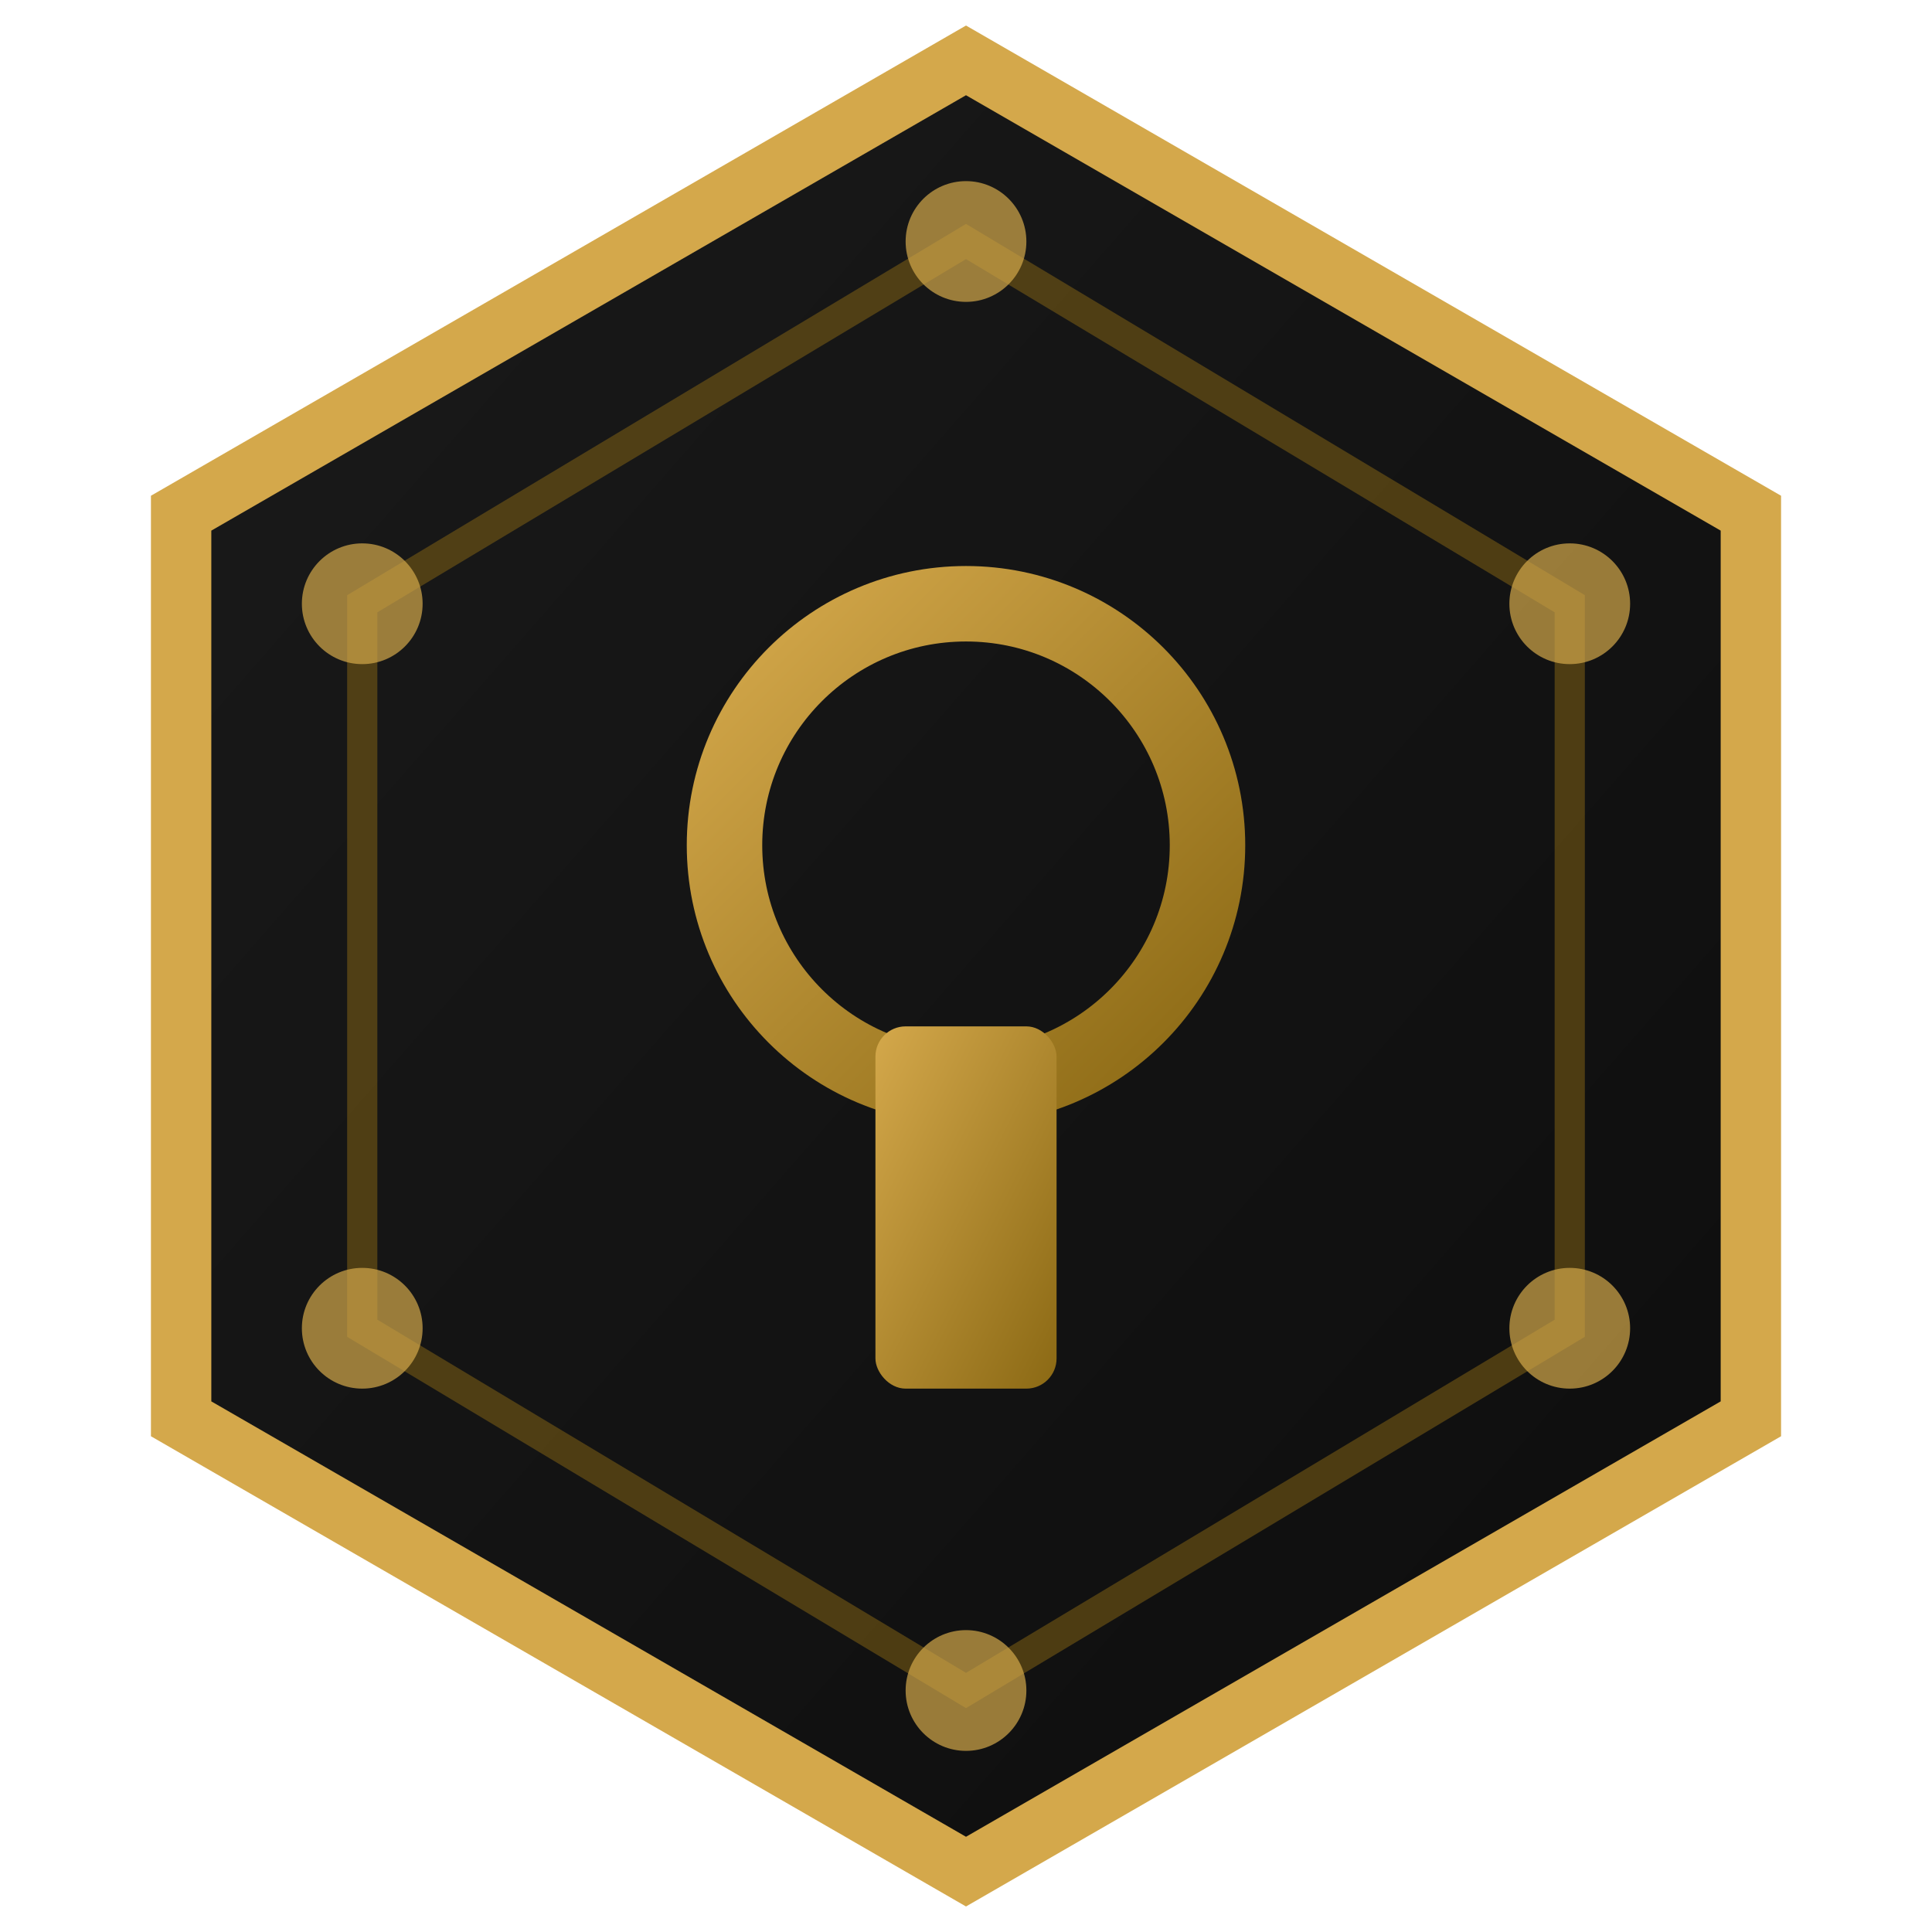
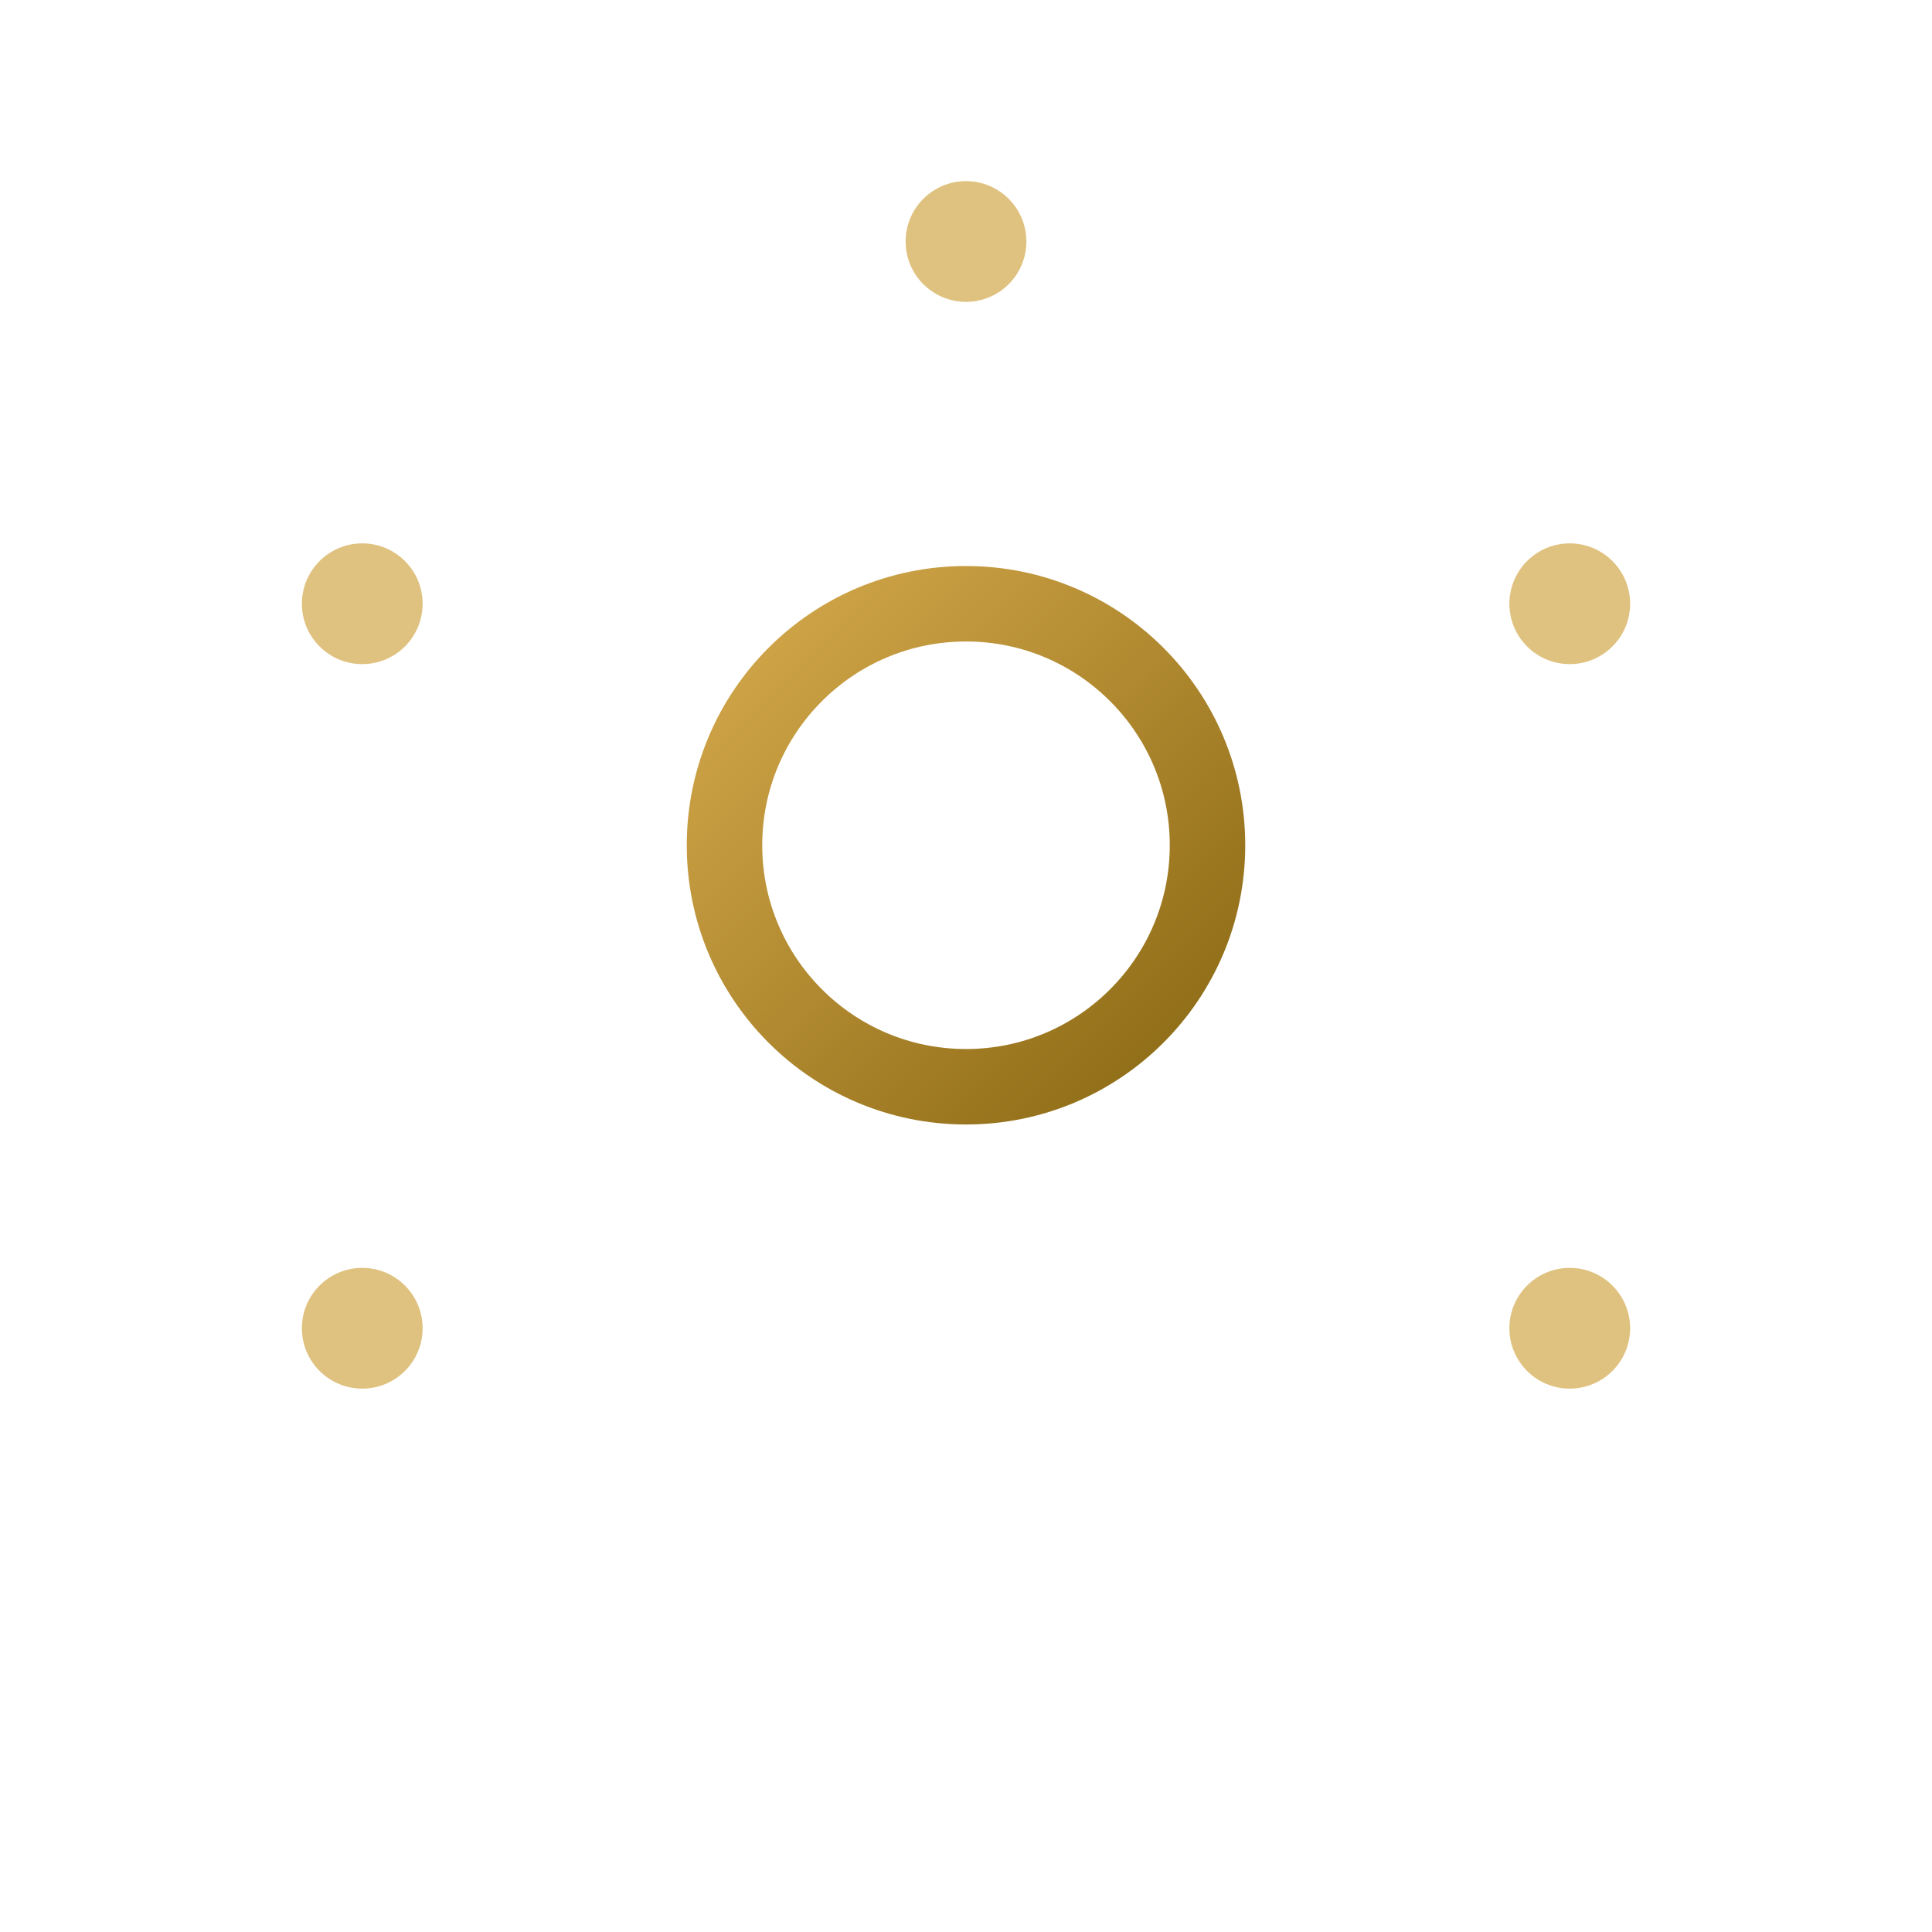
<svg xmlns="http://www.w3.org/2000/svg" viewBox="0 0 64 64">
  <defs>
    <linearGradient id="bgGrad" x1="0%" y1="0%" x2="100%" y2="100%">
      <stop offset="0%" style="stop-color:#1a1a1a" />
      <stop offset="100%" style="stop-color:#0d0d0d" />
    </linearGradient>
    <linearGradient id="amberGrad" x1="0%" y1="0%" x2="100%" y2="100%">
      <stop offset="0%" style="stop-color:#D4A84B" />
      <stop offset="100%" style="stop-color:#8B6914" />
    </linearGradient>
  </defs>
-   <polygon points="32,2 58,17 58,47 32,62 6,47 6,17" fill="url(#bgGrad)" stroke="#D4A84B" stroke-width="2" />
-   <polygon points="32,8 52,20 52,44 32,56 12,44 12,20" fill="none" stroke="#8B6914" stroke-width="1" opacity="0.5" />
  <circle cx="32" cy="28" r="8" fill="none" stroke="url(#amberGrad)" stroke-width="2.5" />
-   <rect x="29" y="34" width="6" height="12" rx="1" fill="url(#amberGrad)" />
  <circle cx="32" cy="8" r="2" fill="#D4A84B" opacity="0.7" />
  <circle cx="52" cy="20" r="2" fill="#D4A84B" opacity="0.7" />
  <circle cx="52" cy="44" r="2" fill="#D4A84B" opacity="0.7" />
-   <circle cx="32" cy="56" r="2" fill="#D4A84B" opacity="0.7" />
  <circle cx="12" cy="44" r="2" fill="#D4A84B" opacity="0.7" />
  <circle cx="12" cy="20" r="2" fill="#D4A84B" opacity="0.7" />
</svg>